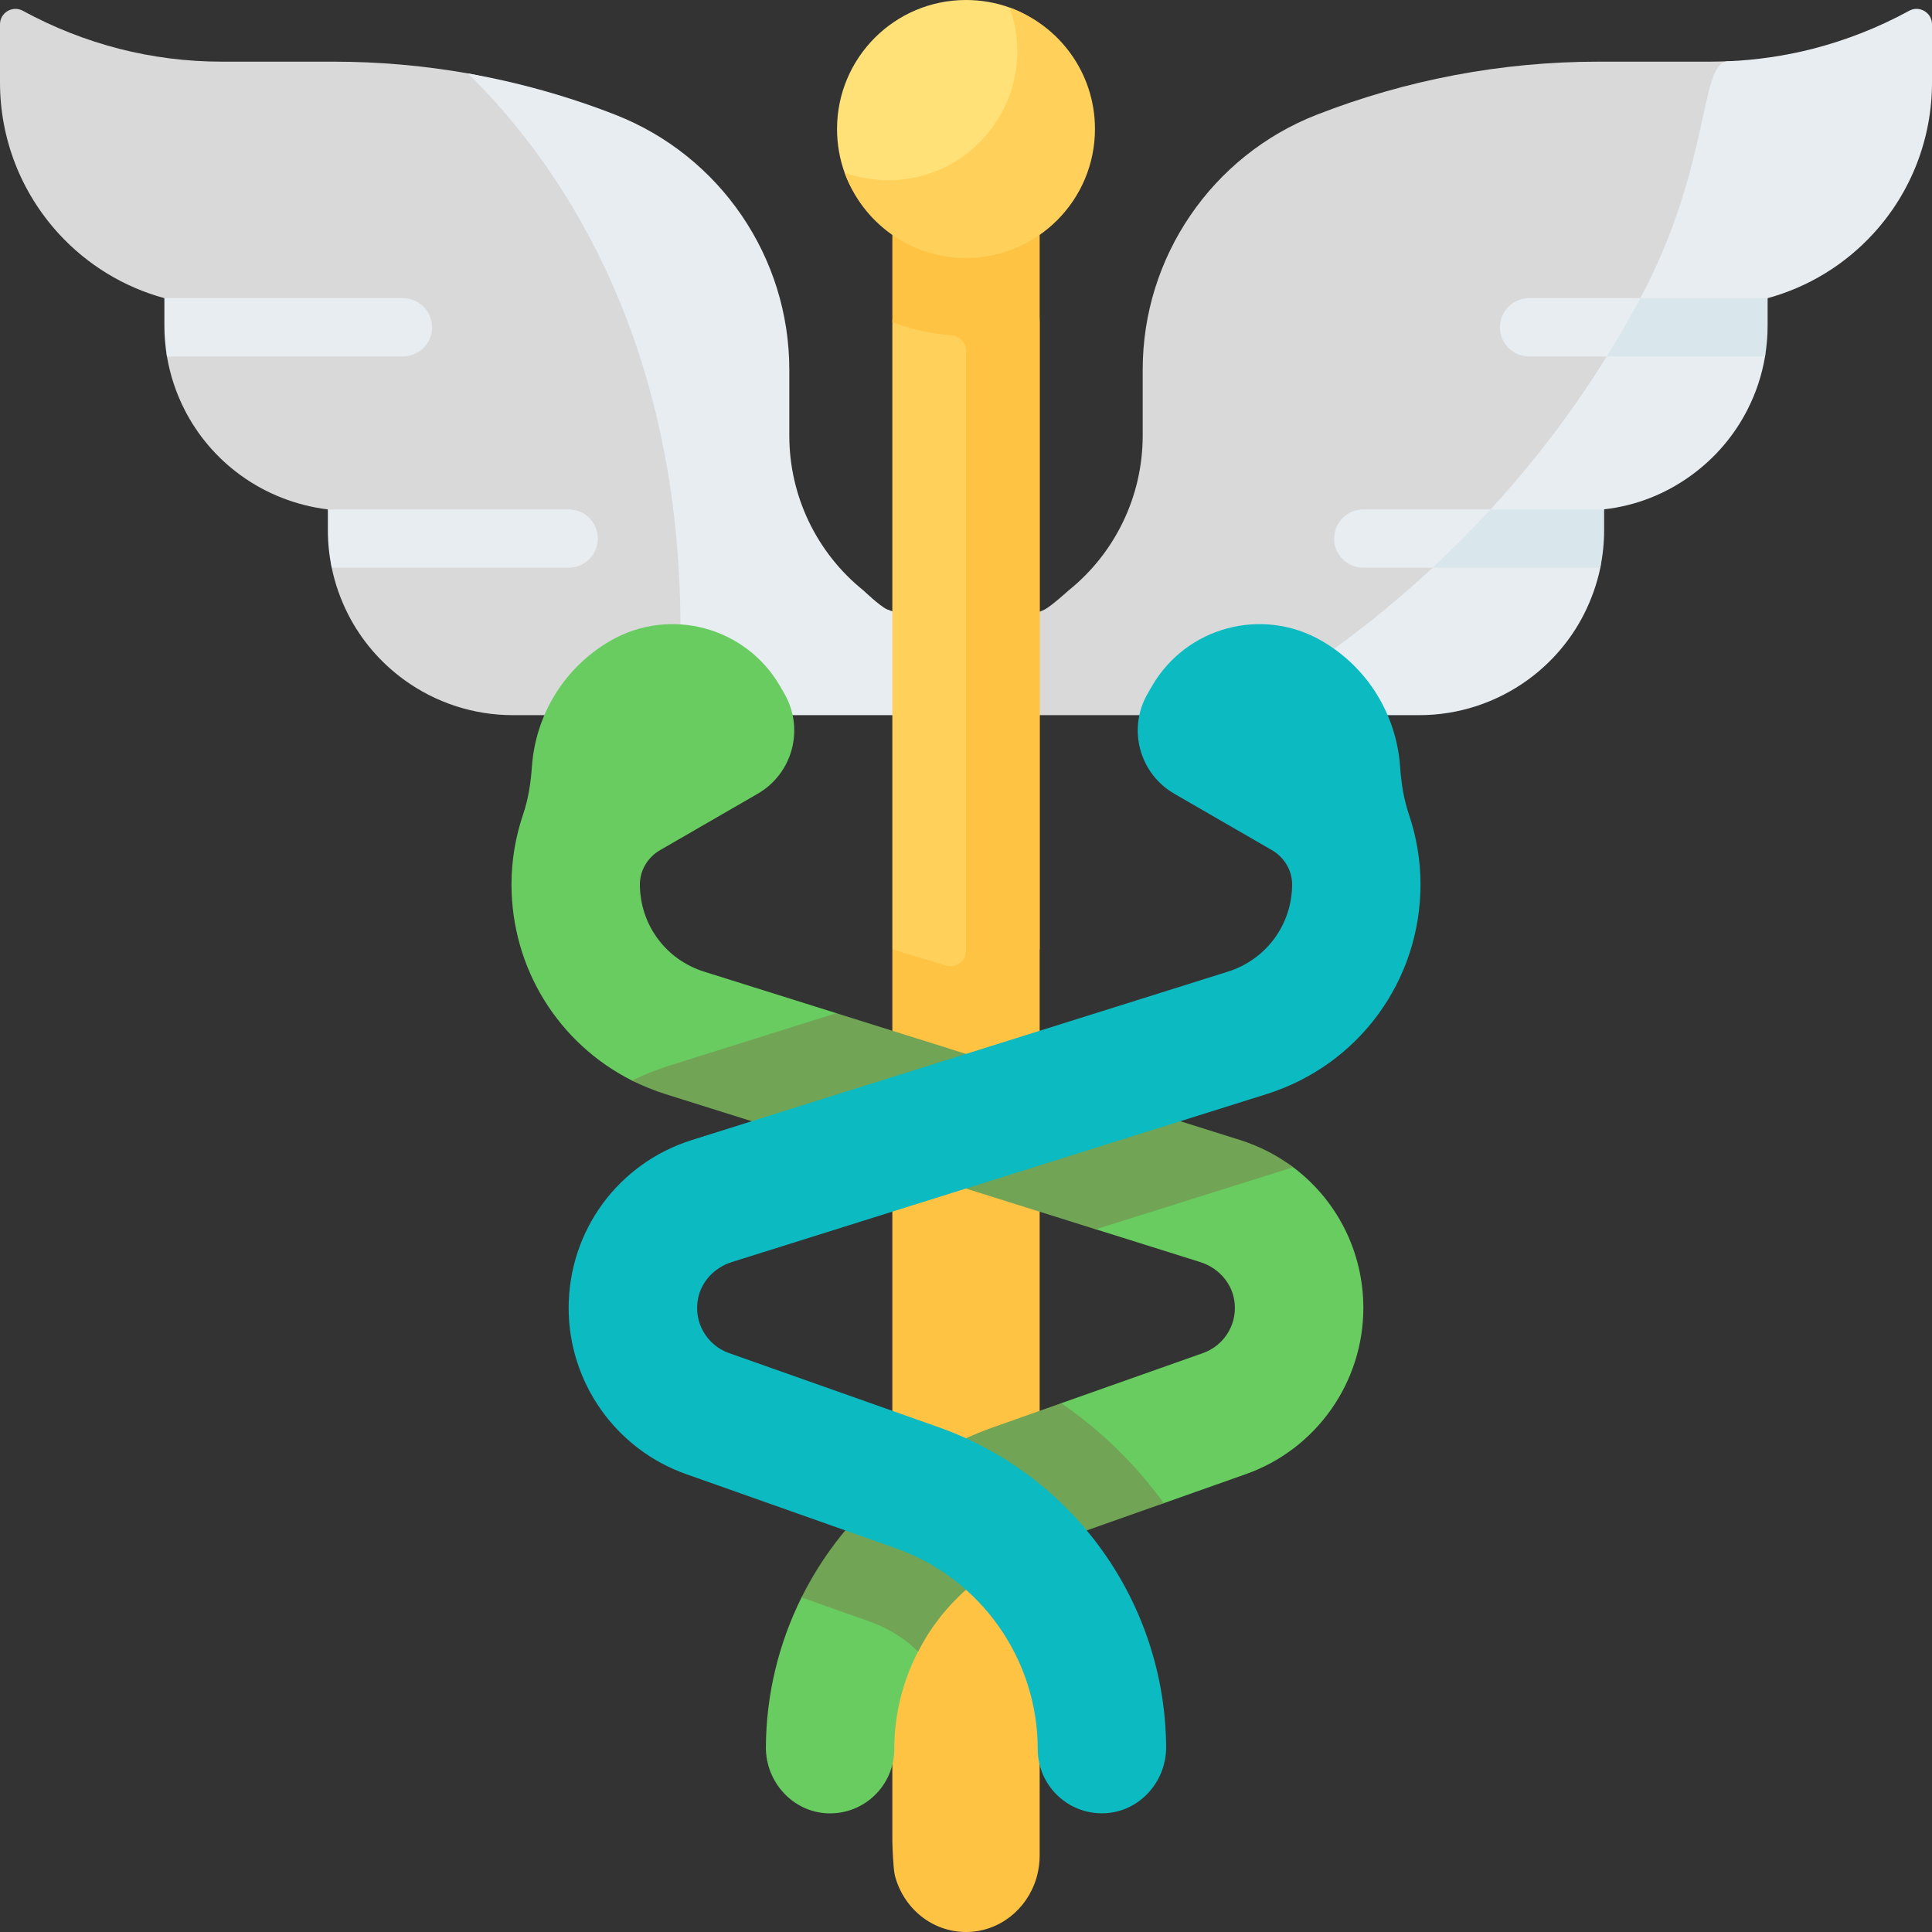
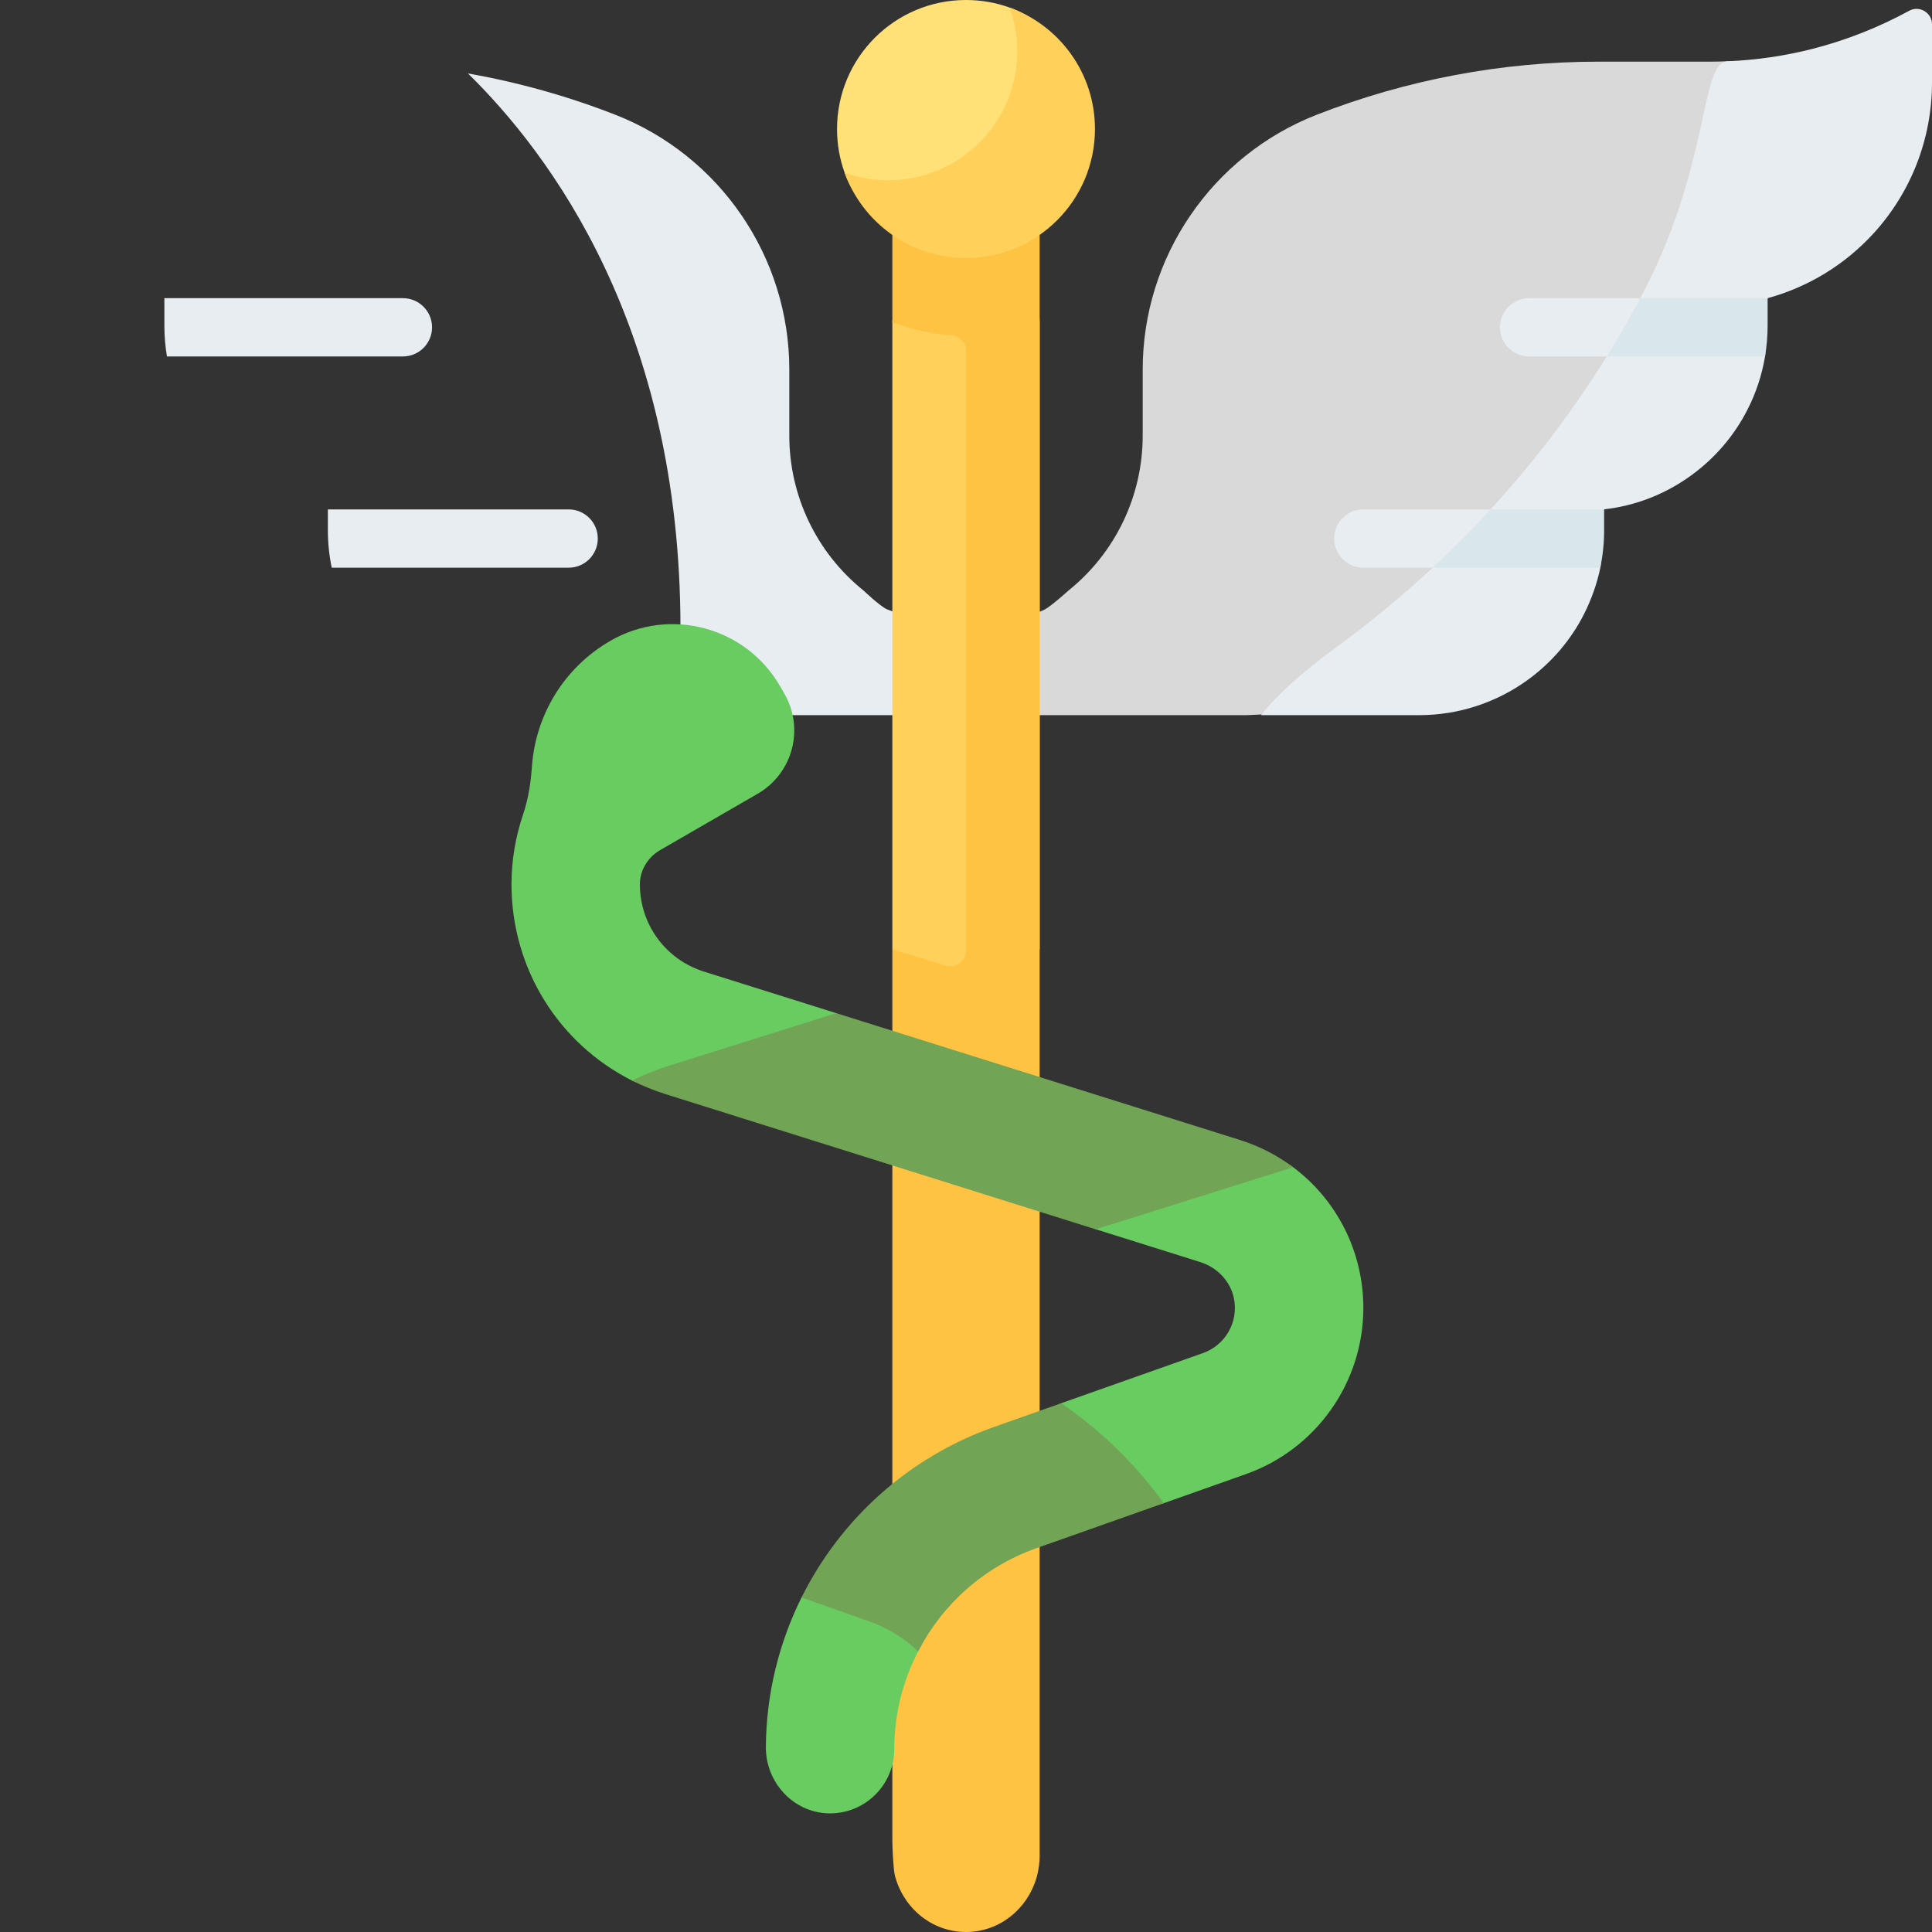
<svg xmlns="http://www.w3.org/2000/svg" width="24" height="24" viewBox="0 0 24 24" fill="none">
  <rect x="0" y="0" width="24" height="24" fill="#333333" stroke="none" />
  <g clip-path="url(#clip0_63_464)">
    <path d="M23.904 0.447L23.855 1.028C23.855 1.374 23.791 1.714 23.667 2.031C23.544 2.349 23.363 2.643 23.129 2.899C22.772 3.29 22.363 3.47 21.862 3.607V4.045C21.862 4.174 21.851 4.303 21.829 4.428C21.791 4.659 21.717 4.882 21.612 5.088C21.45 5.406 21.213 5.687 20.915 5.903C20.593 6.138 20.224 6.186 19.831 6.231V6.489C19.831 6.648 19.814 6.803 19.783 6.956C19.741 7.157 19.673 7.447 19.581 7.629C19.418 7.948 19.182 8.131 18.884 8.348C18.492 8.634 18.018 8.788 17.533 8.788L15.488 8.884H12.622C12.525 8.884 12.444 8.812 12.432 8.718C12.43 8.71 12.43 8.701 12.43 8.692V7.718C12.43 7.709 12.43 7.701 12.432 7.693C12.438 7.644 12.774 7.683 12.984 7.568C13.066 7.523 13.274 7.335 13.274 7.335C13.857 6.866 14.195 6.159 14.195 5.412V4.591C14.195 3.892 14.41 3.228 14.787 2.676C15.164 2.123 15.704 1.681 16.355 1.426C17.471 0.99 18.658 0.766 19.856 0.766H21.244C21.318 0.766 21.391 0.764 21.464 0.761C21.821 0.746 22.078 0.839 22.423 0.75C22.838 0.644 23.24 0.486 23.619 0.279C23.747 0.209 23.904 0.301 23.904 0.447Z" fill="#D9D9D9" />
    <path d="M19.444 6.328V6.586C19.444 6.744 19.428 6.9 19.396 7.052H16.936C16.736 7.052 16.573 6.89 16.573 6.69C16.573 6.49 16.736 6.328 16.936 6.328H19.444V6.328Z" fill="#E8EDF2" />
    <path d="M21.475 3.704V4.045C21.475 4.174 21.464 4.303 21.443 4.428H18.995C18.795 4.428 18.633 4.266 18.633 4.066C18.633 3.866 18.795 3.704 18.995 3.704L21.475 3.704Z" fill="#E8EDF2" />
    <path d="M23.716 0.134C23.337 0.341 22.935 0.499 22.52 0.606C22.175 0.694 21.821 0.746 21.464 0.761C21.106 0.776 21.264 2.039 20.377 3.704C20.307 3.835 20.329 3.969 20.25 4.105C20.188 4.212 20.027 4.32 19.959 4.428C19.578 5.043 19.104 5.689 18.516 6.328C18.405 6.449 18.387 6.57 18.267 6.69C18.147 6.812 17.926 6.932 17.797 7.053C17.426 7.397 17.02 7.735 16.574 8.06C16.161 8.362 15.864 8.635 15.665 8.884H17.629C18.115 8.884 18.588 8.73 18.981 8.444C19.278 8.228 19.515 7.948 19.677 7.629C19.769 7.447 19.838 7.254 19.88 7.052C19.911 6.9 19.831 6.744 19.831 6.586L19.927 6.327C20.32 6.283 20.69 6.138 21.012 5.903C21.309 5.687 21.546 5.407 21.708 5.088C21.814 4.882 21.887 4.659 21.926 4.428C21.947 4.303 21.862 4.174 21.862 4.045L21.958 3.704C22.46 3.567 22.917 3.29 23.274 2.899C23.508 2.643 23.689 2.349 23.812 2.032C23.935 1.714 24 1.374 24 1.028V0.302C24 0.157 23.844 0.064 23.716 0.134Z" fill="#E8EDF2" />
    <path d="M20.377 3.704C20.252 3.939 20.113 4.181 19.959 4.428H21.926C21.947 4.303 21.958 4.174 21.958 4.045V3.704H20.377Z" fill="#D9E7EC" />
    <path d="M17.796 7.052H19.879C19.911 6.9 19.927 6.744 19.927 6.586V6.328H18.516C18.293 6.571 18.053 6.813 17.796 7.052Z" fill="#D9E7EC" />
-     <path d="M10.991 7.814V8.596C10.991 8.604 10.99 8.613 10.989 8.622C10.976 8.715 10.993 8.788 10.896 8.788L8.507 8.884H6.371C5.885 8.884 5.412 8.73 5.019 8.444C4.722 8.228 4.485 7.948 4.323 7.629C4.231 7.447 4.162 7.254 4.121 7.052C4.089 6.9 4.169 6.792 4.169 6.634L4.073 6.328C3.684 6.281 3.307 6.135 2.988 5.903C2.691 5.687 2.454 5.407 2.292 5.088C2.187 4.882 2.113 4.659 2.074 4.428C2.053 4.303 2.138 4.174 2.138 4.045L2.042 3.704C1.54 3.567 1.083 3.29 0.726 2.899C0.493 2.643 0.311 2.349 0.188 2.032C0.065 1.714 0 1.374 0 1.028V0.302C0 0.157 0.156 0.064 0.284 0.134C0.664 0.341 1.065 0.499 1.481 0.606C1.895 0.712 2.324 0.766 2.756 0.766H4.144C4.705 0.766 5.263 0.815 5.813 0.912C6.438 1.023 6.955 1.291 7.548 1.523C8.2 1.778 8.739 2.219 9.117 2.772C9.494 3.325 9.708 3.892 9.708 4.591V5.412C9.708 6.159 10.095 6.963 10.677 7.431L10.919 7.665C10.958 7.696 10.983 7.741 10.989 7.79C10.99 7.798 10.991 7.806 10.991 7.814Z" fill="#D9D9D9" />
    <path d="M11.016 7.568C10.931 7.53 10.726 7.335 10.726 7.335C10.143 6.866 9.805 6.159 9.805 5.412V4.591C9.805 3.892 9.59 3.228 9.213 2.676C8.836 2.123 8.296 1.681 7.645 1.426C7.052 1.194 6.438 1.023 5.813 0.912C6.821 1.901 8.453 4.049 8.453 7.809C8.453 8.213 8.472 8.57 8.507 8.884H11.378C11.476 8.884 11.556 8.812 11.568 8.718C11.57 8.71 11.57 8.701 11.57 8.692V7.718C11.57 7.709 11.57 7.701 11.568 7.693C11.562 7.644 11.238 7.666 11.016 7.568Z" fill="#E8EDF2" />
    <path d="M5.367 4.066C5.367 4.266 5.205 4.428 5.005 4.428H2.074C2.053 4.303 2.042 4.174 2.042 4.045V3.704H5.005C5.205 3.704 5.367 3.866 5.367 4.066Z" fill="#E8EDF2" />
    <path d="M7.426 6.69C7.426 6.89 7.264 7.052 7.064 7.052H4.121C4.089 6.9 4.073 6.744 4.073 6.586V6.328H7.064C7.264 6.328 7.426 6.49 7.426 6.69Z" fill="#E8EDF2" />
    <path d="M12.721 12.095V22.86C12.721 22.944 12.71 23.219 12.691 23.296C12.687 23.309 12.684 23.322 12.68 23.335C12.564 23.72 12.41 23.903 12 23.903C11.576 23.903 11.317 23.701 11.213 23.296C11.193 23.219 11.182 22.944 11.182 22.86L11.278 12.057L11.085 11.792V4.002L11.23 1.906H12.818L12.915 4.002V11.792L12.721 12.095Z" fill="#FFD15B" />
    <path d="M12.915 1.809V23.054C12.915 23.138 12.903 23.219 12.884 23.297C12.88 23.309 12.877 23.322 12.873 23.335C12.757 23.72 12.411 24 12 24C11.576 24 11.22 23.702 11.116 23.296C11.097 23.219 11.085 22.944 11.085 22.86V11.792L11.751 11.995C11.875 12.032 12 11.94 12 11.81V4.357C12 4.254 11.92 4.172 11.818 4.165C11.562 4.146 11.316 4.09 11.085 4.002V1.809H12.915Z" fill="#FFC344" />
    <path d="M13.409 1.602C13.409 2.488 12.885 3.012 12 3.012C11.305 3.012 10.714 2.763 10.492 2.145C10.431 1.976 10.398 1.793 10.398 1.603C10.398 0.717 11.115 0 12 0C12.191 0 12.373 0.033 12.542 0.094C13.161 0.317 13.409 0.908 13.409 1.602Z" fill="#FFE177" />
    <path d="M12.542 0.094C12.603 0.264 12.637 0.446 12.637 0.637C12.637 1.522 11.919 2.239 11.034 2.239C10.844 2.239 10.661 2.206 10.492 2.145C10.714 2.763 11.305 3.205 12 3.205C12.885 3.205 13.602 2.487 13.602 1.602C13.602 0.908 13.161 0.317 12.542 0.094Z" fill="#FFD15B" />
    <path d="M15.307 14.258L10.736 12.822L10.389 12.586L8.746 12.07C8.269 11.92 7.949 11.484 7.949 10.985C7.949 10.984 7.949 10.983 7.949 10.982C7.95 10.807 8.05 10.647 8.201 10.56L9.411 9.861C9.847 9.61 9.996 9.053 9.744 8.617L9.691 8.525C9.265 7.787 8.321 7.534 7.583 7.96C6.998 8.298 6.653 8.892 6.608 9.519C6.594 9.721 6.564 9.922 6.499 10.114C6.405 10.391 6.354 10.685 6.354 10.985C6.354 12.032 6.94 12.964 7.851 13.423C7.983 13.489 8.219 13.45 8.364 13.495L13.251 15.03L13.611 15.27L14.91 15.678C15.119 15.744 15.284 15.913 15.328 16.128C15.389 16.424 15.219 16.711 14.945 16.808L13.183 17.431L12.245 17.922C11.435 18.209 10.906 18.612 10.441 19.218C10.302 19.399 10.274 19.453 10.163 19.673C10.159 19.682 9.961 19.835 9.957 19.844C9.676 20.41 9.518 21.043 9.514 21.702C9.511 22.138 9.85 22.512 10.286 22.526C10.738 22.54 11.109 22.177 11.109 21.728C11.109 21.297 11.215 20.883 11.405 20.515C11.707 19.929 12.128 19.366 12.777 19.137L14.457 18.673L15.477 18.312C16.349 18.004 16.936 17.174 16.936 16.249C16.936 15.543 16.603 14.903 16.063 14.499C15.868 14.353 15.55 14.334 15.307 14.258Z" fill="#68CC60" />
    <path d="M10.805 20.144C11.034 20.225 11.236 20.353 11.405 20.515C11.707 19.929 12.225 19.462 12.873 19.233L14.457 18.673C14.108 18.193 13.679 17.771 13.183 17.431L12.341 17.729C11.28 18.105 10.438 18.877 9.957 19.844L10.805 20.144Z" fill="#71A455" />
    <path d="M10.389 12.586L8.307 13.24C8.149 13.29 7.997 13.351 7.851 13.423C7.983 13.489 8.123 13.546 8.268 13.592L13.611 15.271L16.022 14.513C16.036 14.509 16.049 14.504 16.063 14.499C15.868 14.353 15.646 14.238 15.403 14.161L10.389 12.586Z" fill="#71A455" />
-     <path d="M8.597 14.161L15.254 12.07C15.73 11.92 16.051 11.484 16.051 10.985C16.051 10.984 16.051 10.983 16.051 10.982C16.05 10.807 15.95 10.647 15.799 10.56L14.589 9.861C14.153 9.61 14.004 9.053 14.256 8.617L14.309 8.525C14.735 7.787 15.679 7.534 16.417 7.96C17.002 8.298 17.347 8.892 17.392 9.519C17.406 9.721 17.436 9.922 17.501 10.114C17.595 10.391 17.646 10.685 17.646 10.985C17.646 12.184 16.877 13.232 15.732 13.592L9.09 15.678C8.881 15.744 8.716 15.913 8.672 16.128C8.611 16.424 8.781 16.711 9.055 16.808L11.659 17.729C13.341 18.324 14.475 19.919 14.486 21.702C14.489 22.137 14.149 22.512 13.714 22.525C13.262 22.54 12.891 22.177 12.891 21.728C12.891 20.609 12.182 19.606 11.127 19.233L8.523 18.312C7.65 18.004 7.064 17.174 7.064 16.249C7.064 15.288 7.68 14.449 8.597 14.161Z" fill="#0CBAC1" />
  </g>
  <defs>
    <clipPath id="clip0_63_464">
      <rect width="24" height="24" fill="white" />
    </clipPath>
  </defs>
</svg>